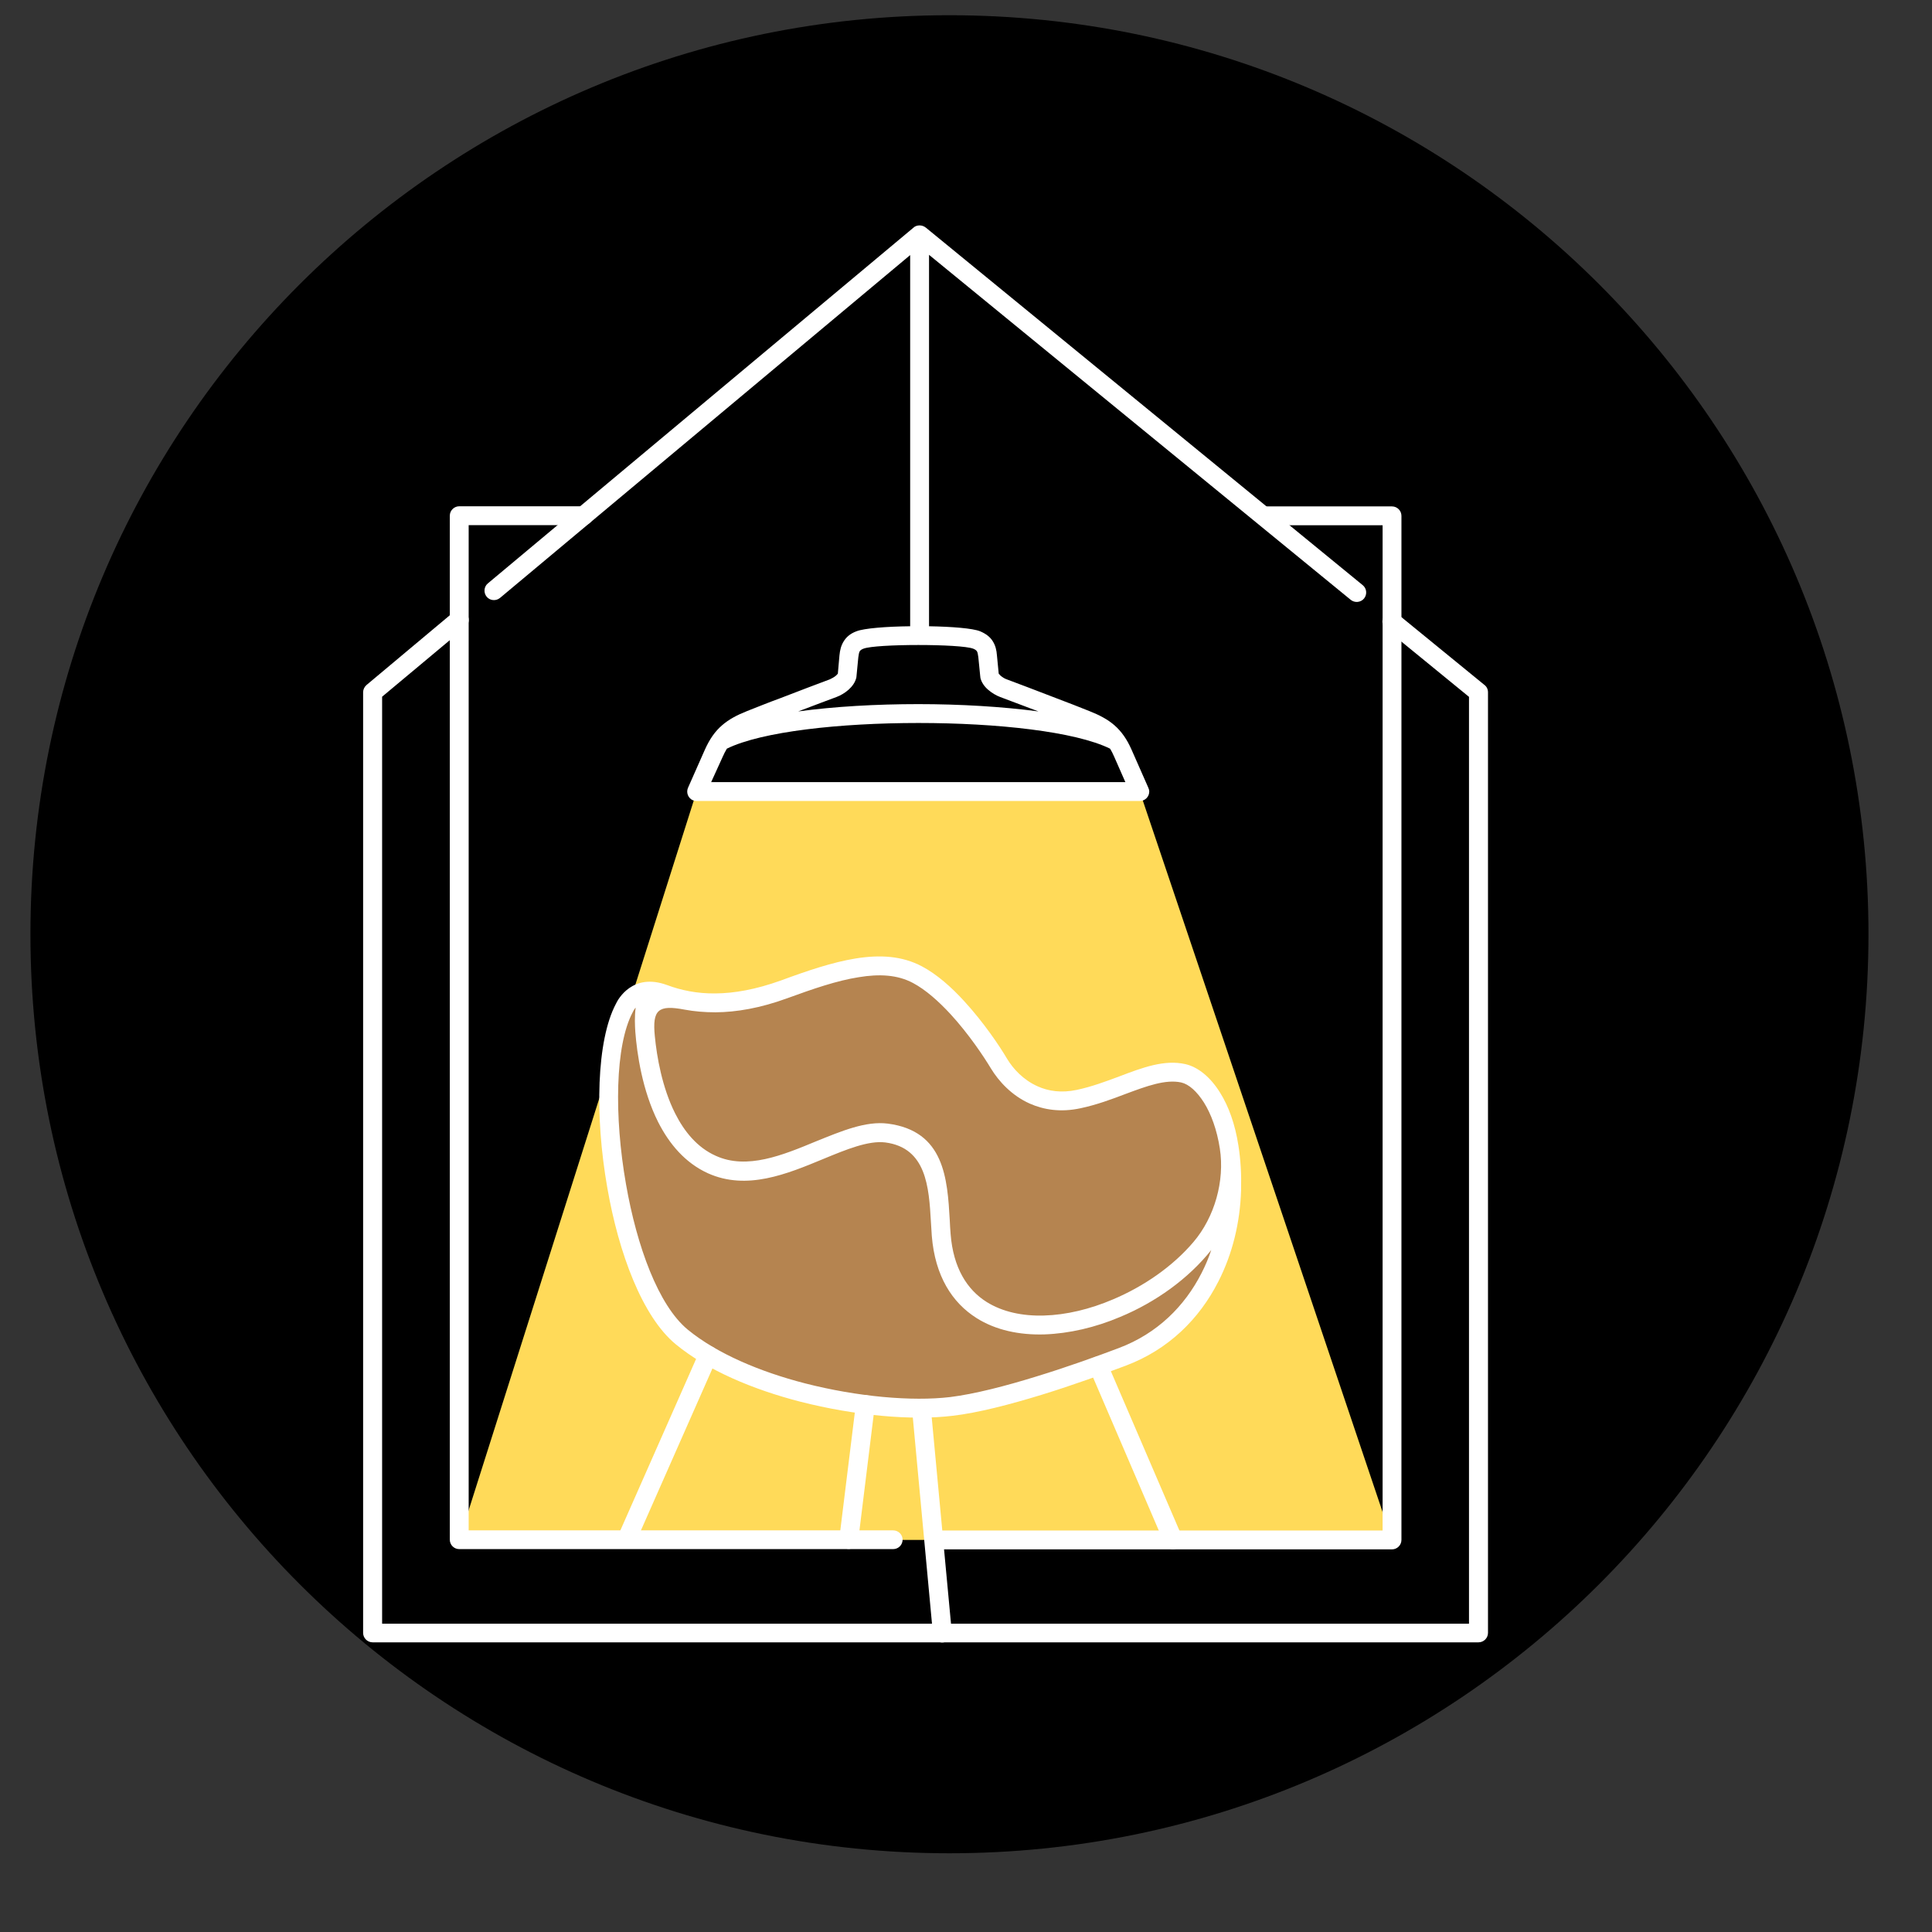
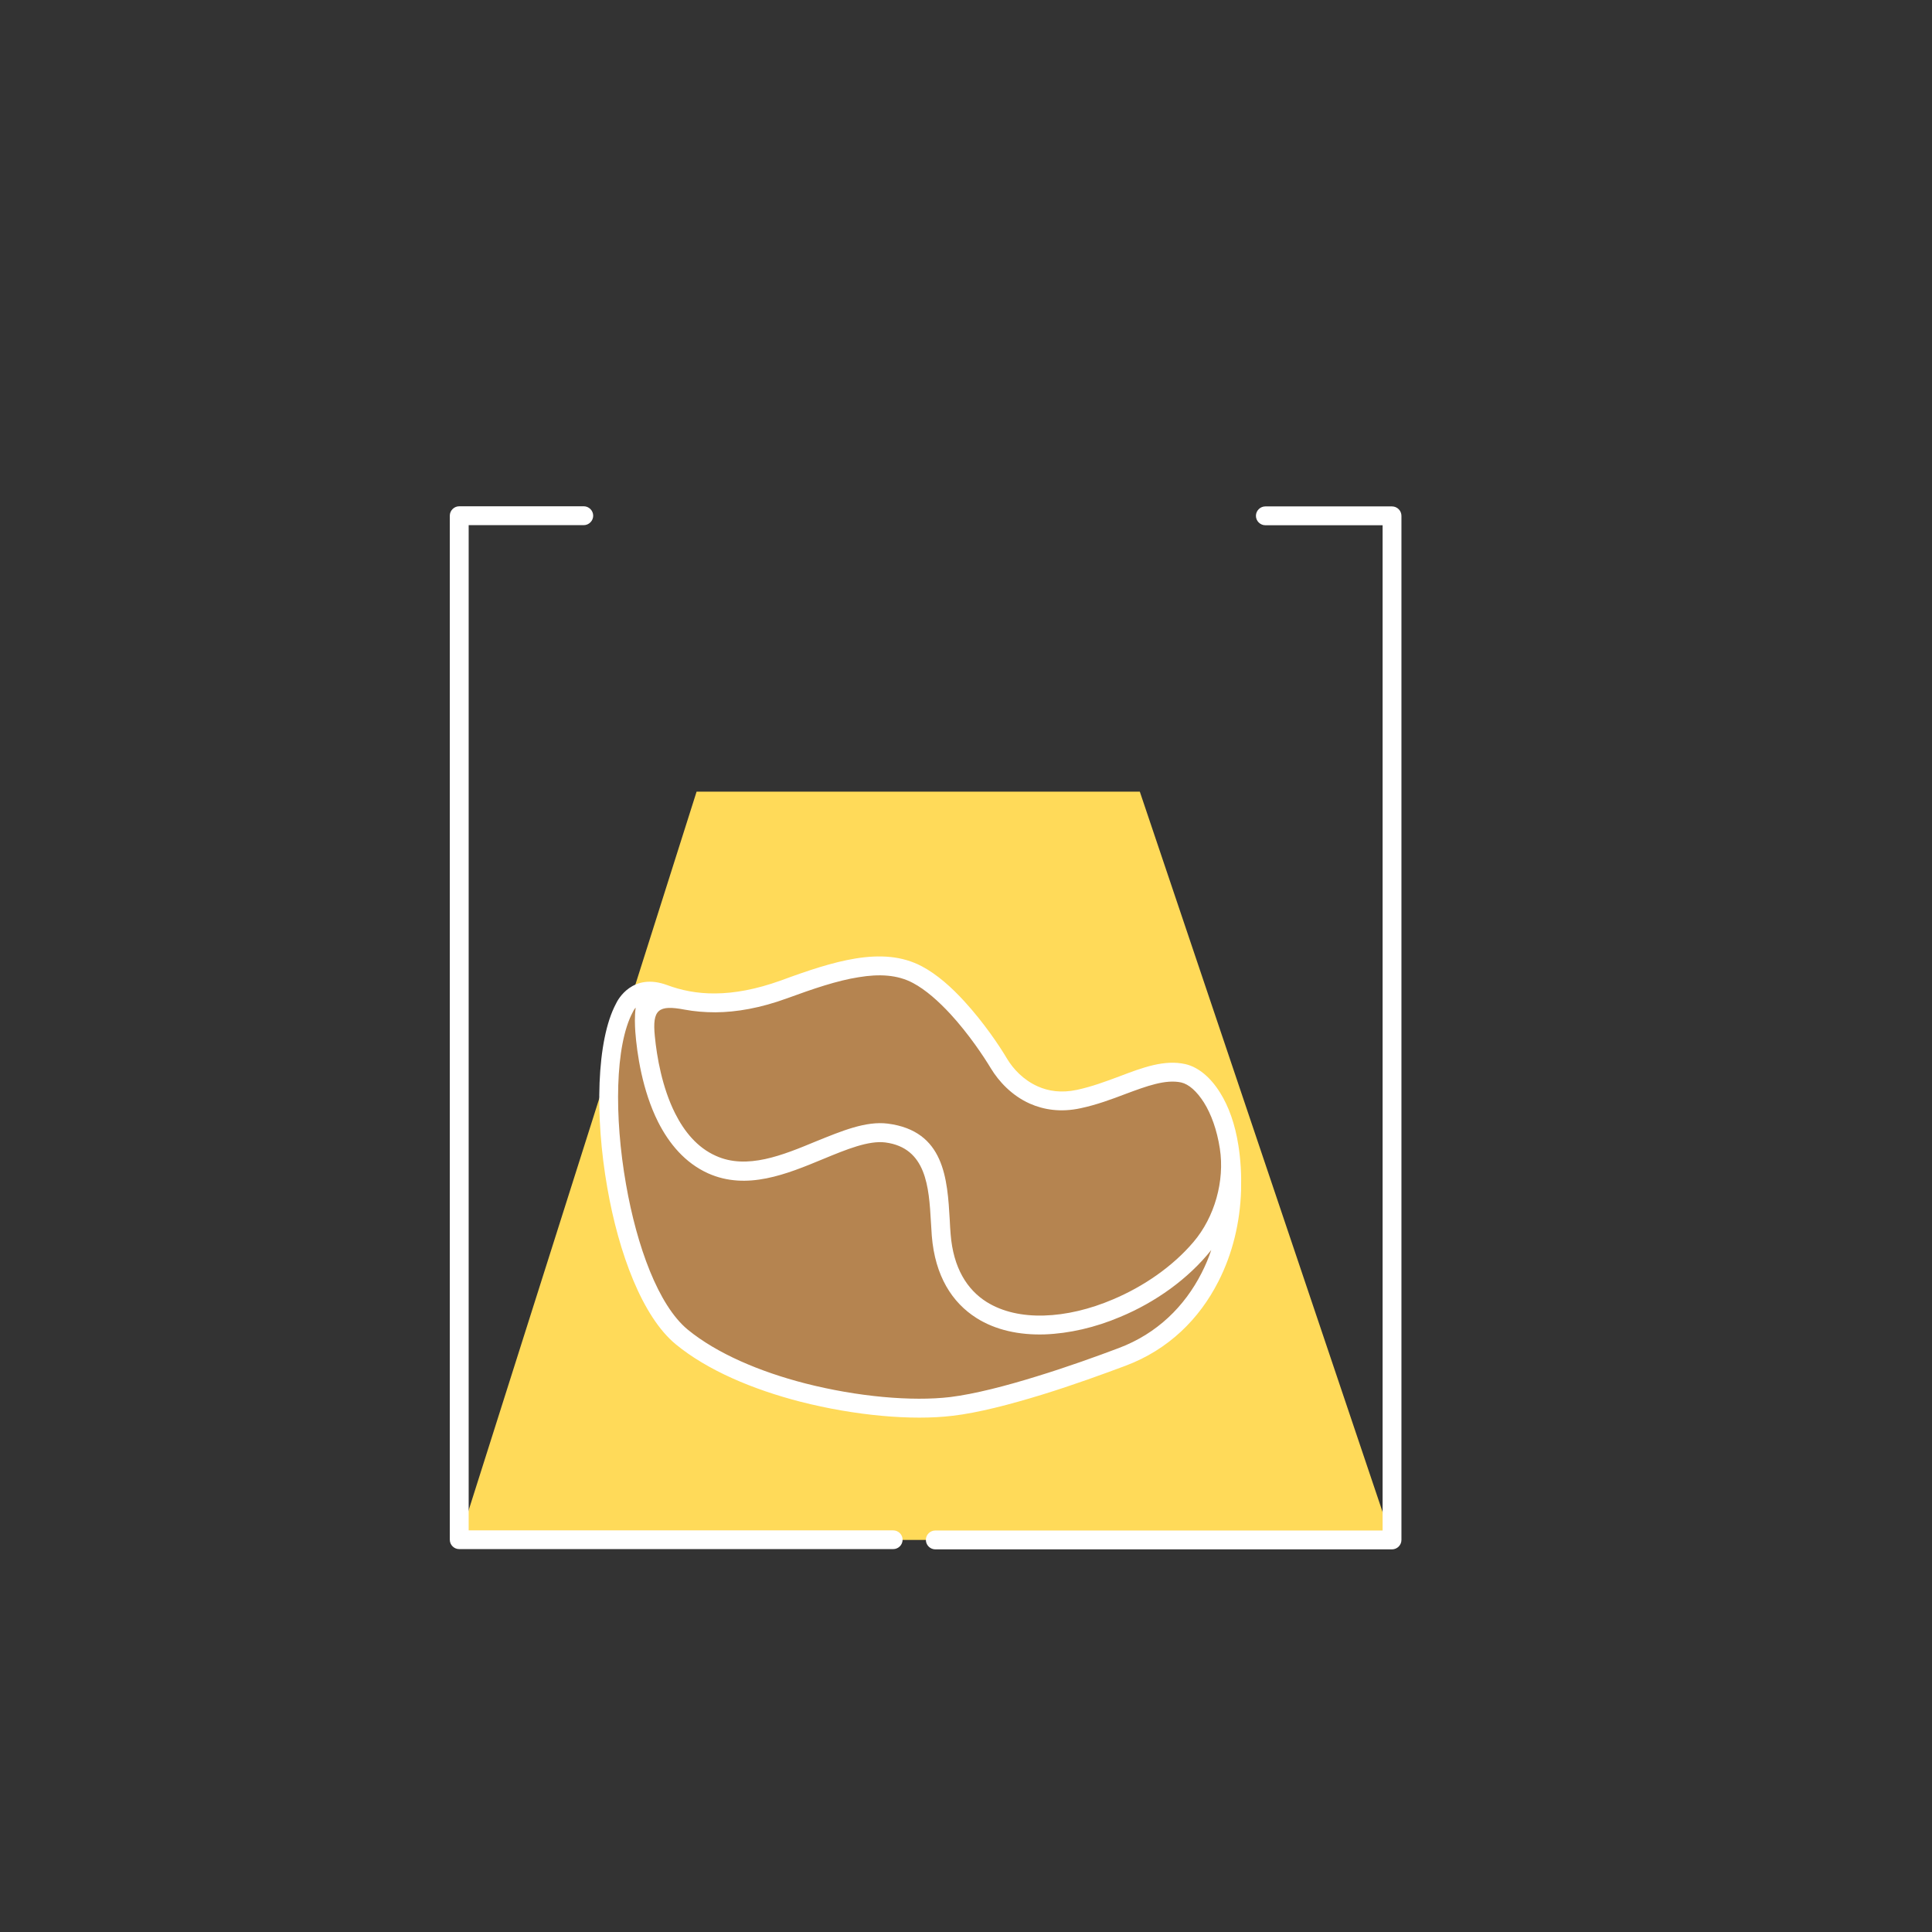
<svg xmlns="http://www.w3.org/2000/svg" width="80" zoomAndPan="magnify" viewBox="0 0 60 60" height="80" preserveAspectRatio="xMidYMid meet">
  <rect x="0" y="0" width="60" height="60" fill="#333333" stroke="none" />
  <defs>
    <clipPath id="d8012025b2">
      <path d="M 0.945 0.473 L 58.027 0.473 L 58.027 57.555 L 0.945 57.555 Z M 0.945 0.473 " clip-rule="nonzero" />
    </clipPath>
    <clipPath id="1fbaf7294c">
      <path d="M 29.484 0.473 C 13.723 0.473 0.945 13.25 0.945 29.012 C 0.945 44.777 13.723 57.555 29.484 57.555 C 45.246 57.555 58.027 44.777 58.027 29.012 C 58.027 13.25 45.246 0.473 29.484 0.473 Z M 29.484 0.473 " clip-rule="nonzero" />
    </clipPath>
    <clipPath id="c7c549809f">
-       <path d="M 0.945 0.473 L 58.027 0.473 L 58.027 57.555 L 0.945 57.555 Z M 0.945 0.473 " clip-rule="nonzero" />
-     </clipPath>
+       </clipPath>
    <clipPath id="22d9cc55c5">
-       <path d="M 29.484 0.473 C 13.723 0.473 0.945 13.25 0.945 29.012 C 0.945 44.777 13.723 57.555 29.484 57.555 C 45.246 57.555 58.027 44.777 58.027 29.012 C 58.027 13.25 45.246 0.473 29.484 0.473 Z M 29.484 0.473 " clip-rule="nonzero" />
-     </clipPath>
+       </clipPath>
    <clipPath id="a2db858fc8">
      <rect x="0" width="59" y="0" height="58" />
    </clipPath>
    <clipPath id="abc6fa1692">
      <path d="M 19 41 L 37 41 L 37 51.219 L 19 51.219 Z M 19 41 " clip-rule="nonzero" />
    </clipPath>
    <clipPath id="af2573e69b">
-       <path d="M 11.277 7 L 46.527 7 L 46.527 51.219 L 11.277 51.219 Z M 11.277 7 " clip-rule="nonzero" />
-     </clipPath>
+       </clipPath>
  </defs>
  <g clip-path="url(#d8012025b2)">
    <g clip-path="url(#1fbaf7294c)">
      <g transform="matrix(1, 0, 0, 1, 0, -0)">
        <g clip-path="url(#a2db858fc8)">
          <g clip-path="url(#c7c549809f)">
            <g clip-path="url(#22d9cc55c5)">
-               <path fill="#000000" d="M 0.945 0.473 L 58.027 0.473 L 58.027 57.555 L 0.945 57.555 Z M 0.945 0.473 " fill-opacity="1" fill-rule="nonzero" />
-             </g>
+               </g>
          </g>
        </g>
      </g>
    </g>
  </g>
  <path fill="#ffda59" d="M 21.633 24.586 L 14.262 47.824 L 43.23 47.824 L 35.398 24.586 Z M 21.633 24.586 " fill-opacity="1" fill-rule="evenodd" />
  <path fill="#ffffff" d="M 29.047 48.117 C 28.887 48.117 28.754 47.984 28.754 47.824 C 28.754 47.66 28.887 47.531 29.047 47.531 L 42.938 47.531 L 42.938 16.312 L 39.297 16.312 C 39.137 16.312 39.004 16.18 39.004 16.02 C 39.004 15.859 39.137 15.727 39.297 15.727 L 43.23 15.727 C 43.391 15.727 43.523 15.859 43.523 16.02 L 43.523 47.824 C 43.523 47.984 43.391 48.117 43.23 48.117 Z M 18.129 15.723 C 18.289 15.723 18.422 15.855 18.422 16.016 C 18.422 16.176 18.289 16.309 18.129 16.309 L 14.555 16.309 L 14.555 47.527 L 27.738 47.527 C 27.898 47.527 28.031 47.656 28.031 47.816 C 28.031 47.98 27.898 48.109 27.738 48.109 L 14.262 48.109 C 14.102 48.109 13.969 47.98 13.969 47.816 L 13.969 16.016 C 13.969 15.855 14.102 15.723 14.262 15.723 Z M 18.129 15.723 " fill-opacity="1" fill-rule="evenodd" />
  <path fill="#b58450" d="M 34.848 42.141 C 33.504 42.648 31.098 43.492 29.543 43.68 C 27.281 43.945 23.207 43.199 21.176 41.52 C 19.141 39.836 18.289 33.375 19.391 31.297 C 19.391 31.297 19.719 30.527 20.621 30.867 C 21.523 31.211 22.73 31.316 24.355 30.723 C 25.973 30.133 27.402 29.684 28.496 30.262 C 29.586 30.844 30.656 32.402 31.031 33.023 C 31.406 33.648 32.234 34.395 33.504 34.125 C 34.77 33.855 35.84 33.117 36.754 33.324 C 37.363 33.461 37.98 34.332 38.18 35.617 C 38.582 38.285 37.492 41.141 34.848 42.141 Z M 34.848 42.141 " fill-opacity="1" fill-rule="evenodd" />
  <path fill="#ffffff" d="M 20.336 32.176 C 20.398 32.82 20.562 33.77 20.965 34.574 C 21.25 35.141 21.652 35.637 22.23 35.895 C 23.199 36.336 24.316 35.871 25.344 35.445 C 26.145 35.121 26.891 34.809 27.57 34.895 C 29.332 35.121 29.422 36.609 29.496 37.898 C 29.504 38.043 29.508 38.176 29.523 38.332 C 29.605 39.371 30.031 40.051 30.641 40.434 C 31.133 40.742 31.754 40.875 32.422 40.855 C 33.109 40.836 33.848 40.66 34.562 40.355 C 35.516 39.953 36.418 39.332 37.062 38.574 C 37.723 37.801 38.039 36.672 37.883 35.668 C 37.793 35.086 37.613 34.598 37.391 34.242 C 37.168 33.891 36.922 33.672 36.684 33.617 C 36.199 33.512 35.609 33.73 34.957 33.973 C 34.516 34.141 34.055 34.312 33.555 34.418 C 32.941 34.551 32.414 34.465 31.98 34.273 C 31.414 34.02 31.012 33.574 30.773 33.18 C 30.551 32.812 30.09 32.117 29.52 31.496 C 29.152 31.098 28.75 30.738 28.352 30.527 C 27.871 30.27 27.305 30.242 26.668 30.348 C 25.992 30.453 25.246 30.711 24.453 31 C 23.609 31.309 22.867 31.434 22.219 31.438 C 21.879 31.438 21.555 31.41 21.262 31.355 C 20.445 31.199 20.254 31.355 20.336 32.176 Z M 38.543 36.926 C 38.543 36.938 38.543 36.953 38.543 36.969 C 38.512 37.965 38.277 38.941 37.836 39.801 C 37.246 40.961 36.289 41.914 34.957 42.414 C 34.277 42.668 33.336 43.012 32.363 43.312 C 31.383 43.613 30.371 43.879 29.578 43.969 C 28.328 44.121 26.555 43.965 24.855 43.531 C 23.383 43.152 21.965 42.555 20.984 41.746 C 19.953 40.895 19.215 38.93 18.859 36.879 C 18.469 34.66 18.523 32.312 19.129 31.172 C 19.188 31.043 19.641 30.195 20.723 30.594 C 21.141 30.75 21.641 30.859 22.215 30.852 C 22.801 30.848 23.473 30.73 24.254 30.449 C 25.078 30.145 25.852 29.883 26.574 29.766 C 27.328 29.645 28.016 29.684 28.633 30.012 C 29.098 30.258 29.555 30.664 29.953 31.102 C 30.551 31.754 31.047 32.492 31.277 32.883 C 31.465 33.195 31.781 33.539 32.227 33.738 C 32.559 33.887 32.961 33.949 33.438 33.848 C 33.902 33.75 34.34 33.586 34.758 33.43 C 35.496 33.148 36.164 32.902 36.812 33.047 C 37.207 33.137 37.59 33.449 37.891 33.934 C 38.156 34.355 38.359 34.914 38.461 35.582 C 38.531 36.027 38.555 36.477 38.543 36.926 Z M 37.617 38.82 C 37.535 39.066 37.434 39.305 37.316 39.535 C 36.789 40.57 35.938 41.414 34.75 41.863 C 34.078 42.117 33.148 42.453 32.191 42.746 C 31.246 43.039 30.27 43.293 29.508 43.387 C 28.324 43.527 26.629 43.379 25 42.961 C 23.605 42.602 22.27 42.039 21.359 41.293 C 20.445 40.539 19.777 38.703 19.441 36.777 C 19.07 34.668 19.102 32.469 19.648 31.438 C 19.652 31.43 19.66 31.426 19.66 31.414 C 19.668 31.398 19.691 31.348 19.742 31.293 C 19.703 31.57 19.719 31.863 19.73 32.039 C 19.781 32.715 19.945 33.863 20.438 34.844 C 20.781 35.52 21.273 36.113 21.988 36.438 C 23.191 36.977 24.43 36.465 25.57 35.992 C 26.289 35.695 26.973 35.414 27.496 35.48 C 28.773 35.648 28.848 36.871 28.91 37.938 C 28.918 38.098 28.93 38.254 28.938 38.383 C 29.039 39.625 29.566 40.453 30.328 40.934 C 30.922 41.309 31.656 41.465 32.441 41.441 C 33.199 41.414 34.016 41.227 34.789 40.898 C 35.879 40.445 36.902 39.719 37.617 38.82 Z M 37.617 38.82 " fill-opacity="1" fill-rule="evenodd" />
  <g clip-path="url(#abc6fa1692)">
-     <path fill="#ffffff" d="M 21.723 41.965 C 21.785 41.82 21.961 41.75 22.105 41.816 C 22.254 41.879 22.32 42.055 22.258 42.199 L 19.746 47.887 C 19.684 48.039 19.508 48.102 19.363 48.039 C 19.215 47.973 19.148 47.797 19.211 47.652 Z M 28.324 43.762 C 28.309 43.602 28.426 43.457 28.586 43.445 C 28.75 43.43 28.891 43.547 28.906 43.707 L 29.559 50.691 C 29.574 50.852 29.457 50.992 29.289 51.008 C 29.125 51.023 28.988 50.906 28.973 50.738 Z M 33.84 42.531 C 33.777 42.383 33.844 42.211 33.996 42.148 C 34.145 42.082 34.316 42.152 34.379 42.305 L 36.703 47.707 C 36.766 47.855 36.695 48.027 36.547 48.09 C 36.395 48.156 36.223 48.086 36.16 47.934 Z M 26.582 43.586 C 26.602 43.426 26.75 43.309 26.91 43.328 C 27.07 43.348 27.188 43.492 27.168 43.652 L 26.652 47.844 C 26.633 48.004 26.484 48.121 26.324 48.102 C 26.164 48.082 26.047 47.934 26.066 47.773 Z M 26.582 43.586 " fill-opacity="1" fill-rule="evenodd" />
-   </g>
+     </g>
  <g clip-path="url(#af2573e69b)">
    <path fill="#ffffff" d="M 42.32 18.172 C 42.445 18.273 42.465 18.457 42.363 18.586 C 42.262 18.711 42.074 18.73 41.949 18.629 L 28.852 7.914 L 28.852 19.449 C 29.555 19.461 30.211 19.512 30.438 19.605 C 30.625 19.684 30.754 19.785 30.836 19.922 C 30.914 20.047 30.949 20.188 30.961 20.355 L 31.016 20.922 C 31.027 20.934 31.047 20.953 31.07 20.98 C 31.129 21.031 31.203 21.078 31.266 21.098 C 31.543 21.203 32.246 21.465 32.816 21.688 C 33.16 21.816 33.523 21.961 33.828 22.082 C 34.145 22.207 34.398 22.34 34.609 22.523 C 34.828 22.715 34.996 22.953 35.141 23.281 L 35.656 24.449 C 35.676 24.488 35.691 24.539 35.691 24.582 C 35.691 24.742 35.562 24.875 35.398 24.875 L 21.633 24.875 C 21.594 24.875 21.555 24.867 21.516 24.852 C 21.371 24.789 21.301 24.613 21.367 24.465 L 21.891 23.281 C 22.039 22.953 22.203 22.715 22.426 22.523 C 22.637 22.34 22.887 22.207 23.203 22.082 C 23.512 21.961 23.867 21.816 24.219 21.688 C 24.789 21.465 25.492 21.203 25.77 21.098 C 25.828 21.07 25.906 21.031 25.965 20.98 C 25.988 20.953 26.008 20.934 26.02 20.922 L 26.07 20.355 C 26.086 20.188 26.121 20.047 26.199 19.922 C 26.281 19.785 26.406 19.676 26.598 19.605 C 26.832 19.512 27.531 19.457 28.266 19.449 L 28.266 7.922 L 15.527 18.57 C 15.402 18.672 15.215 18.656 15.113 18.531 C 15.012 18.406 15.027 18.219 15.152 18.117 L 28.359 7.078 C 28.41 7.027 28.48 7 28.559 7 C 28.633 7 28.699 7.027 28.754 7.07 Z M 22.086 24.289 L 34.949 24.289 L 34.609 23.516 C 34.566 23.418 34.523 23.328 34.473 23.25 C 33.395 22.719 30.969 22.453 28.523 22.453 C 26.082 22.453 23.652 22.719 22.574 23.25 C 22.527 23.328 22.48 23.418 22.438 23.516 Z M 32.25 22.094 C 31.715 21.891 31.258 21.719 31.066 21.648 C 30.941 21.602 30.801 21.52 30.684 21.418 C 30.57 21.32 30.484 21.195 30.449 21.059 C 30.445 21.039 30.441 21.012 30.441 20.992 L 30.383 20.41 C 30.371 20.332 30.363 20.266 30.34 20.227 C 30.32 20.199 30.285 20.168 30.223 20.145 C 30.031 20.07 29.281 20.031 28.52 20.031 C 27.754 20.031 27.008 20.07 26.816 20.145 C 26.754 20.168 26.715 20.199 26.699 20.227 C 26.676 20.266 26.668 20.332 26.656 20.41 L 26.598 21.012 C 26.598 21.027 26.594 21.043 26.59 21.059 C 26.555 21.195 26.465 21.32 26.355 21.418 C 26.242 21.52 26.098 21.602 25.973 21.648 C 25.777 21.719 25.324 21.891 24.789 22.094 C 25.91 21.941 27.219 21.867 28.52 21.867 C 29.82 21.867 31.129 21.945 32.25 22.094 Z M 14.07 19.023 L 11.383 21.273 C 11.316 21.332 11.277 21.414 11.277 21.496 L 11.277 50.711 C 11.277 50.871 11.41 51.004 11.57 51.004 L 45.918 51.004 C 46.078 51.004 46.211 50.871 46.211 50.711 L 46.211 21.5 C 46.211 21.402 46.168 21.32 46.094 21.266 L 43.41 19.074 C 43.285 18.969 43.098 18.988 42.996 19.117 C 42.895 19.242 42.914 19.43 43.039 19.531 L 45.621 21.641 L 45.621 50.426 L 11.867 50.426 L 11.867 21.637 L 14.453 19.477 C 14.578 19.375 14.594 19.188 14.488 19.062 C 14.383 18.938 14.199 18.922 14.07 19.023 Z M 14.07 19.023 " fill-opacity="1" fill-rule="evenodd" />
  </g>
</svg>